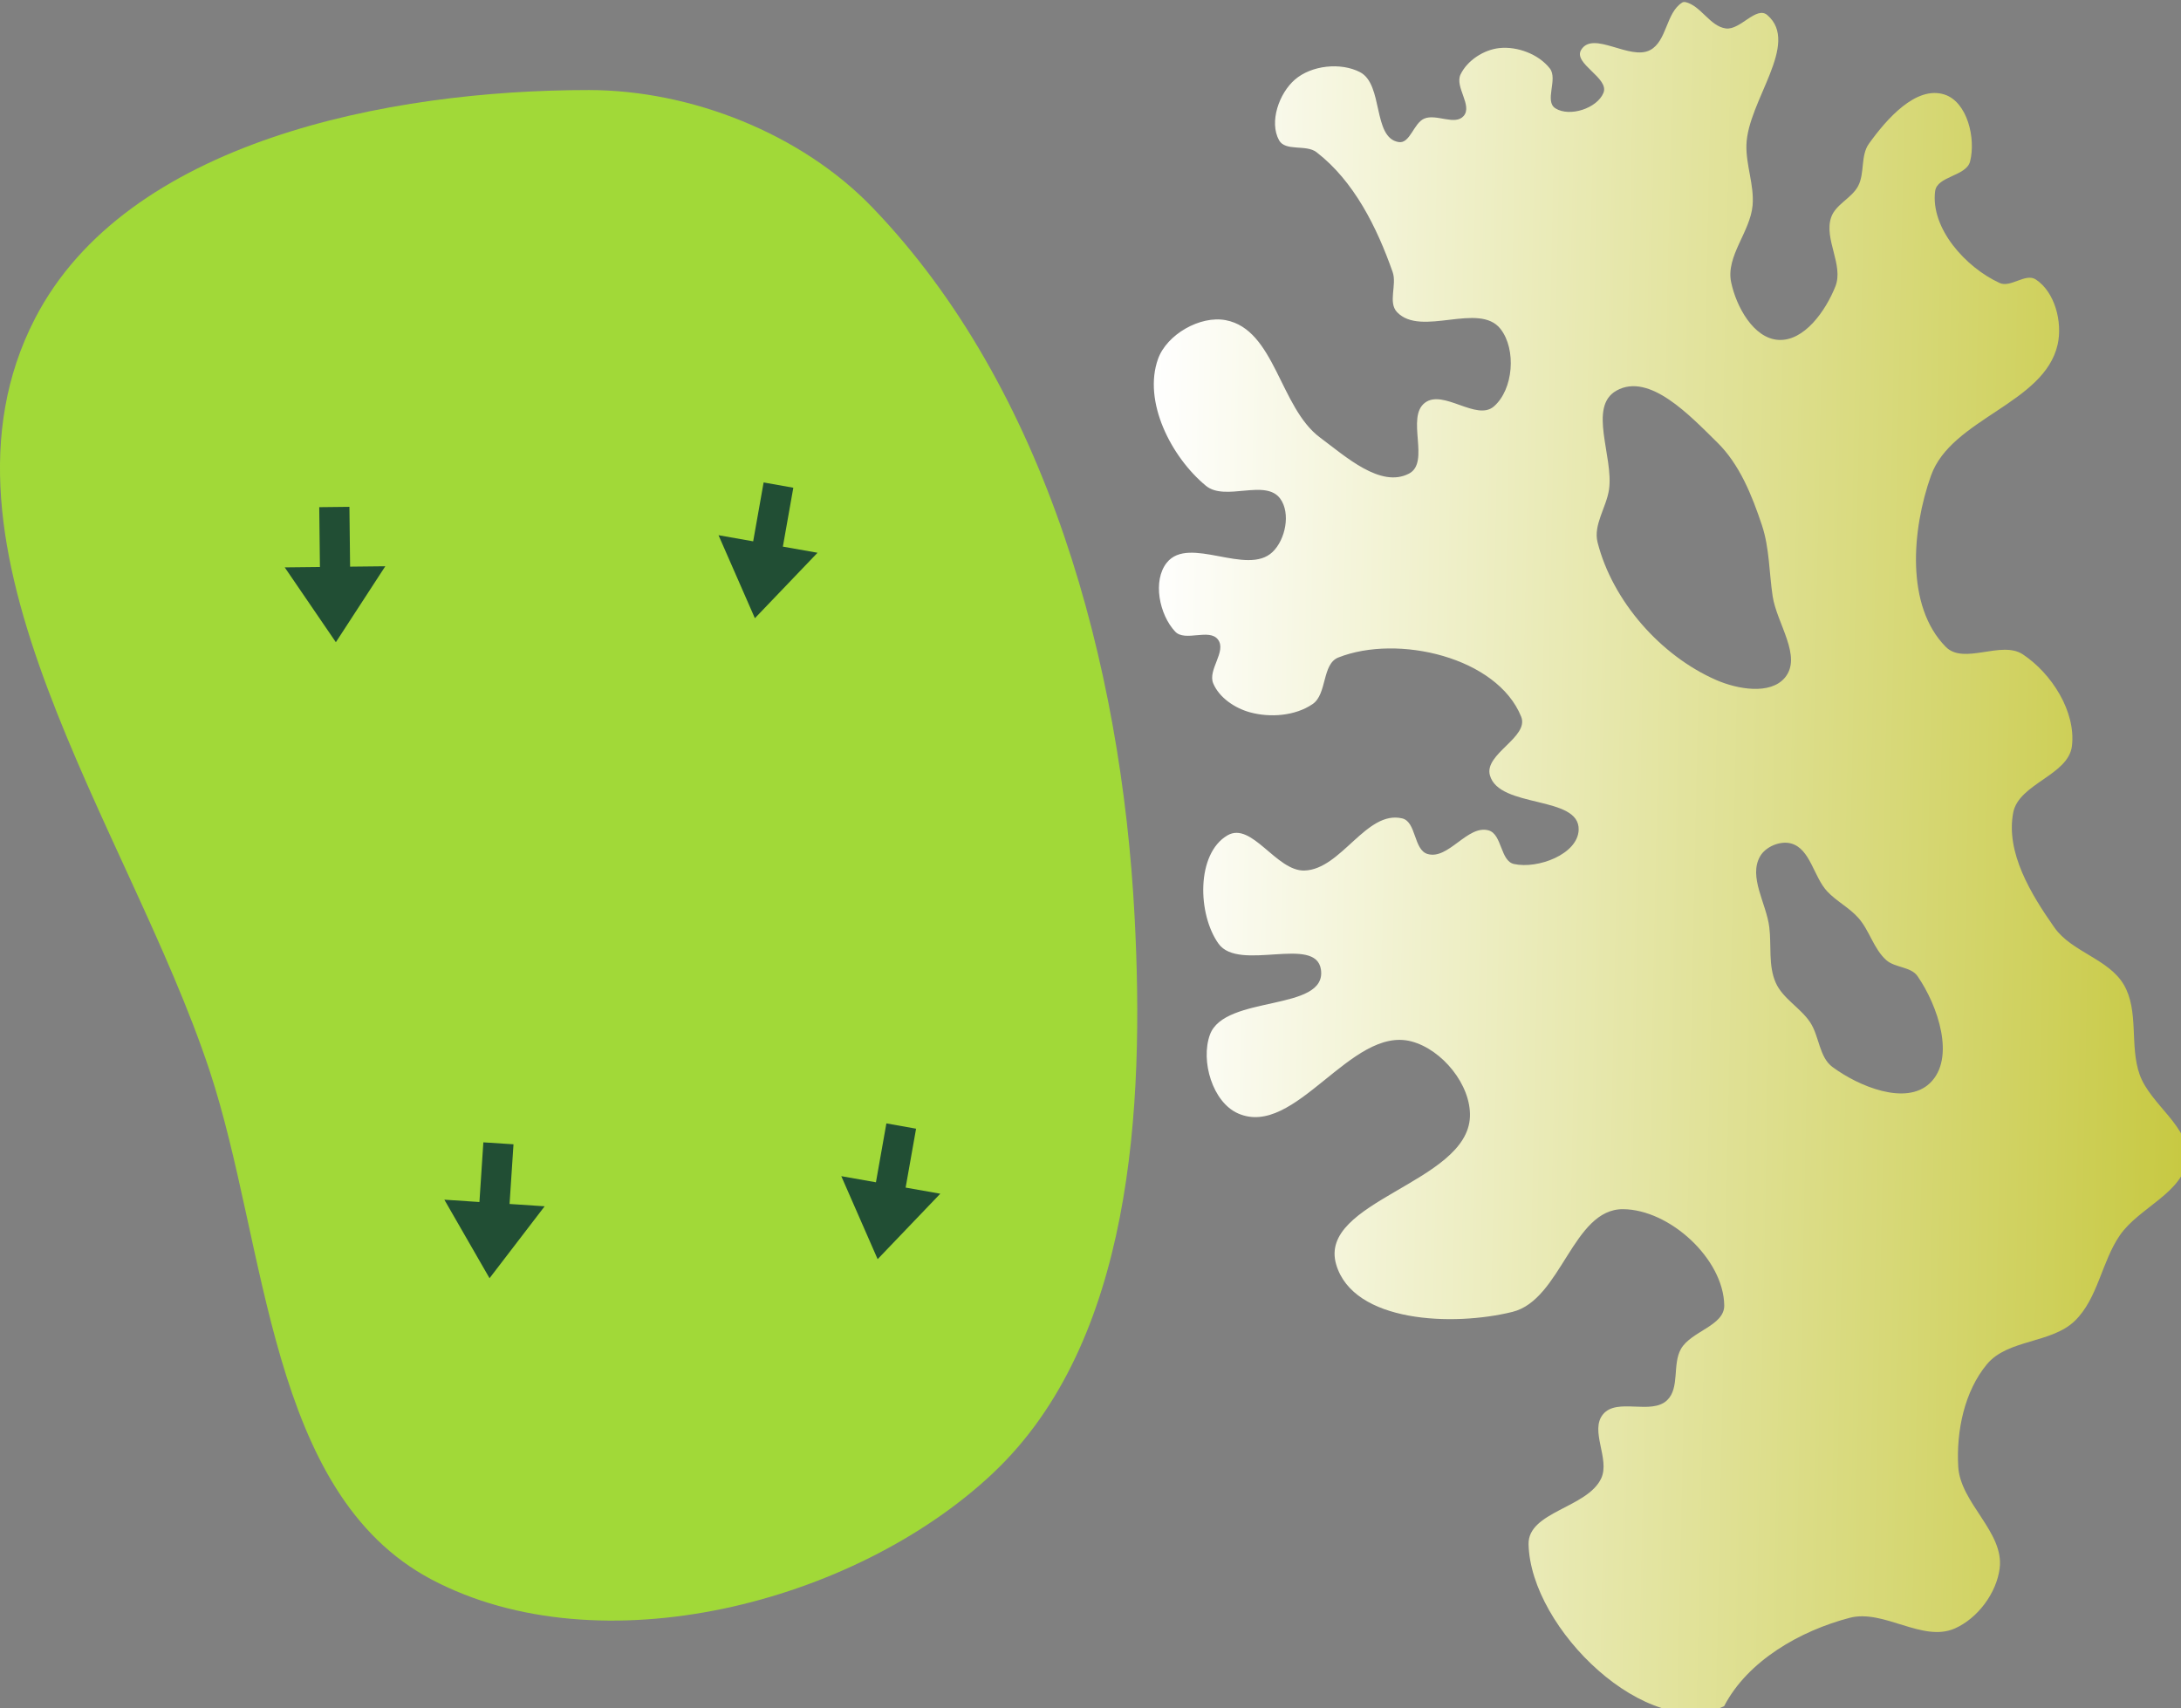
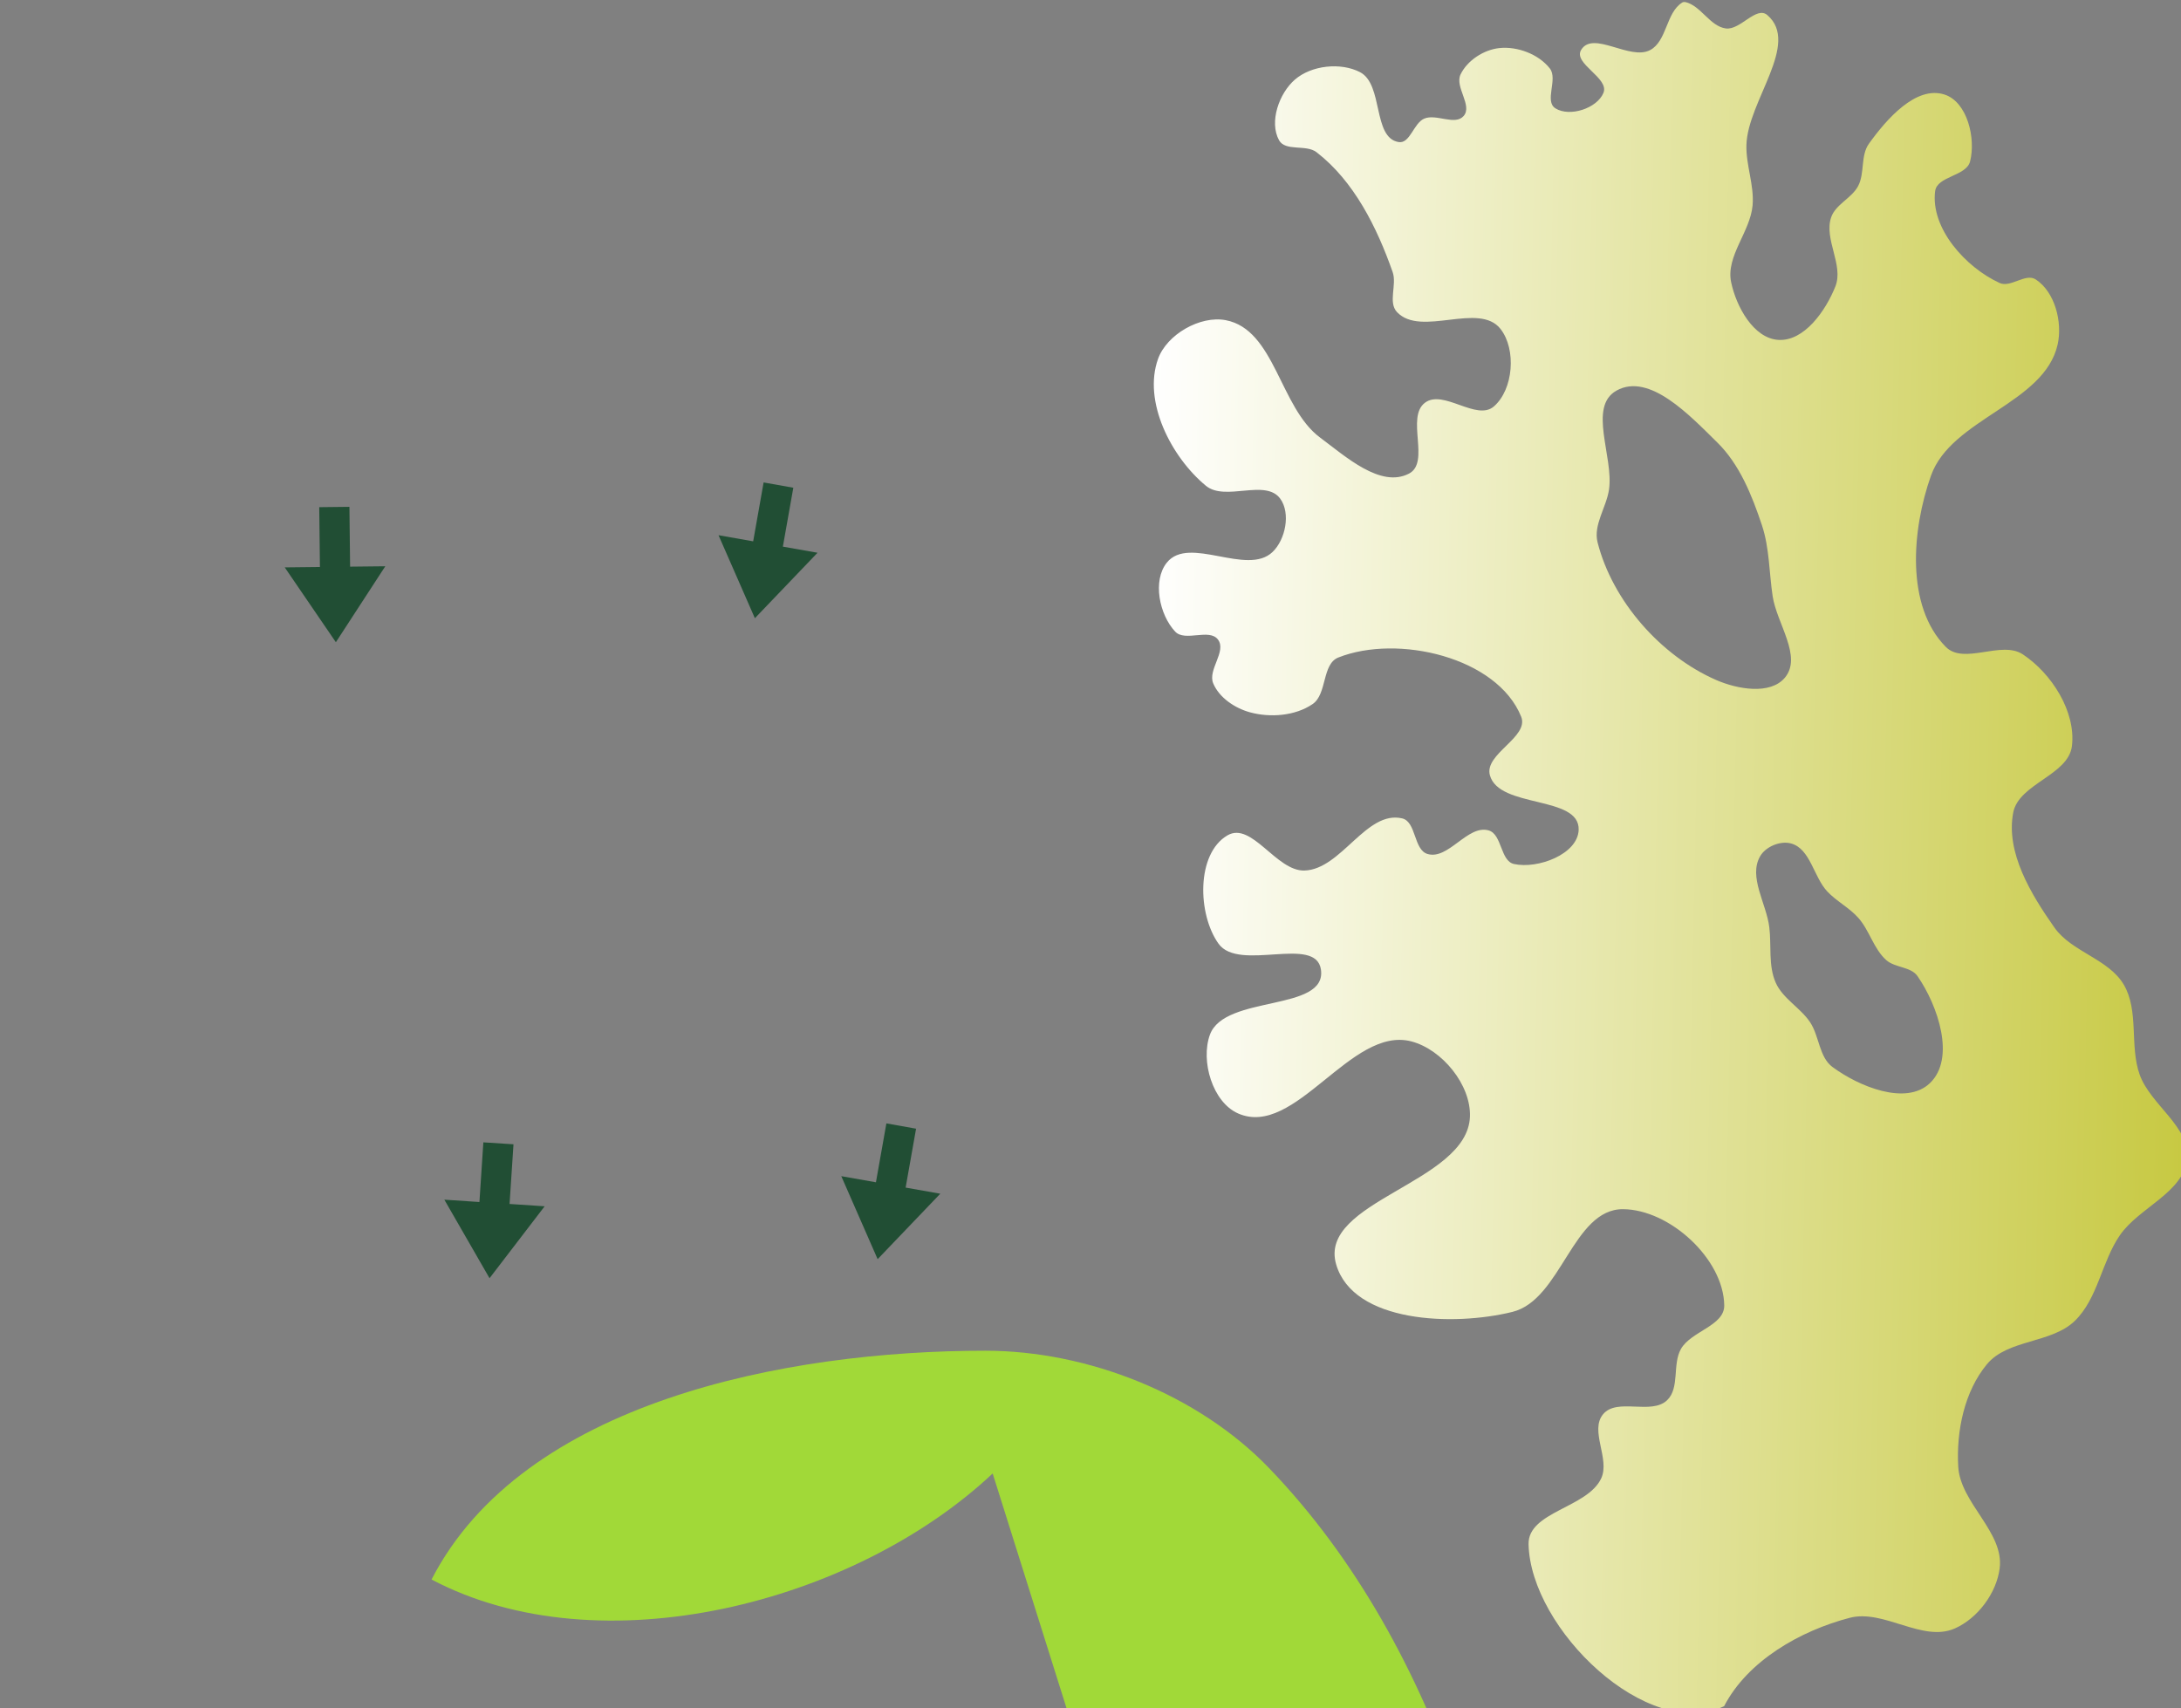
<svg xmlns="http://www.w3.org/2000/svg" xmlns:ns1="http://www.inkscape.org/namespaces/inkscape" xmlns:ns2="http://sodipodi.sourceforge.net/DTD/sodipodi-0.dtd" xmlns:xlink="http://www.w3.org/1999/xlink" width="44.878mm" height="35.157mm" viewBox="0 0 44.878 35.157" version="1.1" id="svg8" ns1:version="1.2 (dc2aeda, 2022-05-15)" ns2:docname="8.svg">
  <rect x="0" y="0" width="44.878" height="35.157" fill="#808080" stroke="none" />
  <defs id="defs2">
    <marker style="overflow:visible" id="Arrow1Lstart" refX="0" refY="0" orient="auto" ns1:stockid="Arrow1Lstart" ns1:isstock="true">
-       <path transform="matrix(0.8,0,0,0.8,10,0)" style="fill:#ef0000;fill-opacity:1;fill-rule:evenodd;stroke:#ef0000;stroke-width:1pt;stroke-opacity:1" d="M 0,0 5,-5 -12.5,0 5,5 Z" id="path1322" />
-     </marker>
+       </marker>
    <marker style="overflow:visible" id="DotL" refX="0" refY="0" orient="auto" ns1:stockid="DotL" ns1:isstock="true">
      <path transform="matrix(0.8,0,0,0.8,5.92,0.8)" style="fill:#ef0000;fill-opacity:1;fill-rule:evenodd;stroke:#ef0000;stroke-width:1pt;stroke-opacity:1" d="m -2.5,-1 c 0,2.76 -2.24,5 -5,5 -2.76,0 -5,-2.24 -5,-5 0,-2.76 2.24,-5 5,-5 2.76,0 5,2.24 5,5 z" id="path1383" />
    </marker>
    <linearGradient id="linearGradient1668">
      <stop style="stop-color:#000000;stop-opacity:1" offset="0" id="stop1664" />
      <stop id="stop1666" offset="1" style="stop-color:#ffffff;stop-opacity:0" />
    </linearGradient>
    <linearGradient id="linearGradient3710" ns1:swatch="solid">
      <stop style="stop-color:#878e76;stop-opacity:1;" offset="0" id="stop3708" />
    </linearGradient>
    <linearGradient id="linearGradient3177" ns1:swatch="solid">
      <stop style="stop-color:#000000;stop-opacity:1;" offset="0" id="stop3175" />
    </linearGradient>
    <linearGradient id="linearGradient3152">
      <stop style="stop-color:#878e76;stop-opacity:1" offset="0" id="stop3154" />
      <stop id="stop3178" offset="1" style="stop-color:#065143;stop-opacity:1" />
    </linearGradient>
    <ns1:perspective ns2:type="inkscape:persp3d" ns1:vp_x="0 : 264.33763 : 1" ns1:vp_y="0 : 1000 : 0" ns1:vp_z="744.09455 : 264.33763 : 1" ns1:persp3d-origin="372.04726 : 88.943912 : 1" id="perspective10" />
    <ns1:perspective id="perspective3304" ns1:persp3d-origin="372.04726 : 88.943912 : 1" ns1:vp_z="744.09455 : 264.33763 : 1" ns1:vp_y="0 : 1000 : 0" ns1:vp_x="0 : 264.33763 : 1" ns2:type="inkscape:persp3d" />
    <linearGradient id="linearGradient3152-8">
      <stop style="stop-color:#73d216;stop-opacity:1;" offset="0" id="stop3154-9" />
      <stop id="stop3178-2" offset="1" style="stop-color:#519f06;stop-opacity:1;" />
    </linearGradient>
    <ns1:perspective ns2:type="inkscape:persp3d" ns1:vp_x="0 : 264.33763 : 1" ns1:vp_y="0 : 1000 : 0" ns1:vp_z="744.09455 : 264.33763 : 1" ns1:persp3d-origin="372.04726 : 88.943912 : 1" id="perspective10-1" />
    <ns1:perspective id="perspective3304-8" ns1:persp3d-origin="372.04726 : 88.943912 : 1" ns1:vp_z="744.09455 : 264.33763 : 1" ns1:vp_y="0 : 1000 : 0" ns1:vp_x="0 : 264.33763 : 1" ns2:type="inkscape:persp3d" />
    <linearGradient ns1:collect="always" xlink:href="#linearGradient4215-8" id="linearGradient16106" gradientUnits="userSpaceOnUse" gradientTransform="matrix(0,-5.814,5.814,0,48.883,527.046)" x1="62.058" y1="46.826" x2="62.372" y2="31.524" />
    <linearGradient ns1:collect="always" id="linearGradient4215-8">
      <stop style="stop-color:#c2c431;stop-opacity:1" offset="0" id="stop4211-9" />
      <stop style="stop-color:#ffffff;stop-opacity:1" offset="1" id="stop4213-8" />
    </linearGradient>
  </defs>
  <ns2:namedview id="base" pagecolor="#ffffff" bordercolor="#666666" borderopacity="1.0" ns1:pageopacity="0.0" ns1:pageshadow="2" ns1:zoom="2.8284271" ns1:cx="154.32606" ns1:cy="71.064232" ns1:document-units="mm" ns1:current-layer="layer11" ns1:document-rotation="0" showgrid="false" ns1:snap-global="false" ns1:window-width="1326" ns1:window-height="770" ns1:window-x="18" ns1:window-y="103" ns1:window-maximized="0" fit-margin-top="0" fit-margin-left="0" fit-margin-right="0" fit-margin-bottom="0" ns1:pagecheckerboard="0" showguides="false" ns1:showpageshadow="2" ns1:deskcolor="#d1d1d1" />
  <g ns1:groupmode="layer" id="layer7" ns1:label="Green" style="display:inline;opacity:1" transform="translate(-43.524,-34.695)" ns2:insensitive="true">
-     <path style="opacity:1;fill:#a1d938;fill-opacity:1;stroke:none;stroke-width:0.228px;stroke-linecap:butt;stroke-linejoin:miter;stroke-opacity:1" d="m 63.95,65.017 c -2.855,2.682 -8.083,4.013 -11.546,2.182 C 49.036,65.418 49.033,60.339 47.835,56.722 46.171,51.698 41.819,45.962 44.241,41.256 c 1.881,-3.655 7.287,-4.709 11.398,-4.708 2.105,6.86e-4 4.374,0.898 5.834,2.414 3.596,3.735 5.125,9.411 5.397,14.589 0.207,3.938 -0.045,8.765 -2.92,11.465 z" id="path942" ns2:nodetypes="aaaaaaaa" />
+     <path style="opacity:1;fill:#a1d938;fill-opacity:1;stroke:none;stroke-width:0.228px;stroke-linecap:butt;stroke-linejoin:miter;stroke-opacity:1" d="m 63.95,65.017 c -2.855,2.682 -8.083,4.013 -11.546,2.182 c 1.881,-3.655 7.287,-4.709 11.398,-4.708 2.105,6.86e-4 4.374,0.898 5.834,2.414 3.596,3.735 5.125,9.411 5.397,14.589 0.207,3.938 -0.045,8.765 -2.92,11.465 z" id="path942" ns2:nodetypes="aaaaaaaa" />
  </g>
  <g ns1:groupmode="layer" id="layer6" ns1:label="Sand" style="display:inline;opacity:1" transform="translate(-43.524,-34.695)" ns2:insensitive="true">
    <path id="path1018-7" style="display:inline;fill:url(#linearGradient16106);fill-opacity:1;stroke:none;stroke-width:1.538px;stroke-linecap:butt;stroke-linejoin:miter;stroke-opacity:1" d="m 274.416,98.799 c -0.077,-0.018 -0.167,-0.013 -0.234,0.027 -1.272,0.773 -1.186,3.002 -2.502,3.697 -1.578,0.834 -4.424,-1.541 -5.354,-0.018 -0.653,1.07 2.208,2.18 1.73,3.34 -0.497,1.208 -2.622,1.897 -3.729,1.203 -0.882,-0.553 0.209,-2.273 -0.432,-3.094 -0.868,-1.113 -2.522,-1.736 -3.926,-1.586 -1.205,0.129 -2.481,0.953 -3.008,2.045 -0.469,0.971 0.947,2.412 0.24,3.227 -0.671,0.773 -2.123,-0.196 -3.064,0.207 -0.825,0.354 -1.098,1.965 -1.984,1.82 -2.042,-0.333 -1.164,-4.485 -3.004,-5.432 -1.507,-0.776 -3.772,-0.529 -5.053,0.582 -1.225,1.063 -2.012,3.286 -1.23,4.707 0.491,0.891 2.102,0.306 2.908,0.928 2.912,2.245 4.697,5.841 5.914,9.311 0.345,0.984 -0.378,2.353 0.34,3.109 1.869,1.971 6.373,-0.829 8.041,1.314 1.235,1.586 0.999,4.688 -0.518,6.008 -1.349,1.174 -3.932,-1.364 -5.357,-0.283 -1.497,1.135 0.431,4.626 -1.232,5.498 -2.203,1.155 -4.92,-1.317 -6.916,-2.801 -3.127,-2.325 -3.495,-8.387 -7.324,-9.111 -1.981,-0.375 -4.567,1.107 -5.25,3.004 -1.189,3.303 1.009,7.617 3.713,9.855 1.506,1.247 4.63,-0.575 5.777,1.008 0.817,1.128 0.406,3.172 -0.6,4.135 -1.987,1.902 -6.492,-1.319 -8.211,0.828 -1.123,1.403 -0.582,4.04 0.646,5.352 0.772,0.825 2.659,-0.281 3.332,0.627 0.677,0.914 -0.814,2.343 -0.375,3.393 0.465,1.114 1.677,1.924 2.84,2.246 1.579,0.437 3.52,0.289 4.875,-0.633 1.14,-0.775 0.718,-3.112 2,-3.619 4.626,-1.829 12.337,-0.019 14.197,4.594 0.642,1.593 -2.878,2.885 -2.43,4.543 0.704,2.606 6.984,1.549 6.895,4.246 -0.063,1.893 -3.177,3.065 -5.025,2.652 -1.063,-0.237 -0.92,-2.31 -1.967,-2.609 -1.631,-0.466 -3.124,2.319 -4.748,1.83 -1.081,-0.326 -0.864,-2.503 -1.963,-2.762 -2.79,-0.657 -4.721,3.959 -7.586,4.049 -2.192,0.069 -4.095,-3.838 -5.986,-2.729 -2.426,1.424 -2.325,6.122 -0.689,8.41 1.59,2.225 7.569,-0.692 7.953,2.016 0.468,3.298 -7.481,1.921 -8.621,5.051 -0.74,2.032 0.201,5.234 2.178,6.111 4.444,1.972 8.773,-6.832 13.473,-5.588 2.385,0.631 4.632,3.38 4.539,5.846 -0.194,5.157 -11.843,6.531 -10.385,11.48 1.335,4.532 9.102,4.813 13.688,3.676 3.79,-0.94 4.677,-7.996 8.582,-7.975 3.614,0.02 7.81,3.855 7.861,7.469 0.022,1.586 -2.562,2 -3.355,3.373 -0.69,1.195 -0.083,3.043 -1.082,3.994 -1.228,1.17 -3.889,-0.218 -4.971,1.088 -1.057,1.276 0.551,3.463 -0.141,4.969 -1.062,2.31 -5.703,2.587 -5.645,5.129 0.151,6.57 9.237,15.371 15.184,12.574 5.9e-4,-2.8e-4 -3e-4,-0.001 0,-0.002 1.831,-3.528 5.907,-5.856 9.752,-6.861 2.643,-0.691 5.651,1.928 8.152,0.83 1.78,-0.781 3.245,-2.742 3.492,-4.67 0.362,-2.82 -3.055,-5.06 -3.217,-7.898 -0.157,-2.749 0.469,-5.834 2.227,-7.953 1.622,-1.955 5.013,-1.602 6.832,-3.375 1.79,-1.745 2.072,-4.58 3.49,-6.639 1.494,-2.169 4.947,-3.31 5.223,-5.93 0.262,-2.49 -2.841,-4.189 -3.684,-6.547 -0.795,-2.223 -0.038,-4.935 -1.227,-6.975 -1.173,-2.013 -4.053,-2.541 -5.393,-4.447 -1.817,-2.585 -3.792,-5.82 -3.199,-8.924 0.432,-2.261 4.299,-2.898 4.562,-5.186 0.307,-2.668 -1.574,-5.61 -3.809,-7.1 -1.669,-1.112 -4.578,0.842 -5.988,-0.584 -3.128,-3.162 -2.639,-9.101 -1.152,-13.293 1.577,-4.448 8.8,-5.581 9.836,-10.186 0.391,-1.736 -0.212,-4.094 -1.707,-5.059 -0.787,-0.508 -1.945,0.669 -2.797,0.279 -2.64,-1.209 -5.375,-4.248 -5.008,-7.129 0.15,-1.177 2.418,-1.157 2.713,-2.307 0.461,-1.795 -0.215,-4.62 -1.977,-5.195 -2.221,-0.725 -4.518,1.919 -5.879,3.818 -0.656,0.916 -0.312,2.277 -0.832,3.277 -0.496,0.954 -1.759,1.427 -2.102,2.445 -0.571,1.698 0.993,3.699 0.33,5.363 -0.75,1.882 -2.421,4.283 -4.441,4.146 -1.921,-0.13 -3.258,-2.592 -3.652,-4.477 -0.423,-2.023 1.49,-3.913 1.666,-5.973 0.134,-1.566 -0.524,-3.12 -0.479,-4.691 0.098,-3.402 4.205,-7.866 1.621,-10.082 -0.855,-0.734 -2.1,1.188 -3.217,1.039 -1.242,-0.165 -1.929,-1.765 -3.148,-2.051 z m -5.346,30.166 c 2.559,-1.431 5.729,1.972 7.822,4.026 1.739,1.705 2.699,4.12 3.47,6.43 0.589,1.764 0.555,3.678 0.833,5.517 0.318,2.105 2.315,4.677 0.955,6.314 -1.139,1.372 -3.712,0.9 -5.346,0.186 -4.308,-1.885 -8.048,-6.132 -9.205,-10.689 -0.344,-1.356 0.688,-2.717 0.889,-4.102 0.37,-2.541 -1.659,-6.428 0.582,-7.681 z m 16.373,38.904 c 0.722,0.764 1.707,1.255 2.404,2.042 0.869,0.98 1.19,2.404 2.165,3.278 0.679,0.608 1.914,0.5 2.432,1.249 1.587,2.294 2.977,6.392 0.955,8.314 -1.852,1.76 -5.504,0.258 -7.559,-1.259 -1.044,-0.77 -1.02,-2.402 -1.741,-3.48 -0.755,-1.128 -2.123,-1.833 -2.67,-3.075 -0.581,-1.32 -0.32,-2.866 -0.495,-4.298 -0.224,-1.841 -1.64,-3.913 -0.71,-5.517 0.434,-0.748 1.562,-1.217 2.396,-0.99 1.506,0.41 1.751,2.601 2.823,3.735 z" transform="matrix(0.265,0,0,0.265,5.483,8.557)" ns2:nodetypes="aaaaaaaaaaaaaaaaaaaaaaaaaaaaaaaaaaaaaaaaaaaaaaaaaaaaaaaaaaaaaaaaaaaaaaaaaaaaaaaaaaaaaaaaaaaaaaaaaaaaaaaaaaaaaaaaaaaa" />
  </g>
  <g ns1:groupmode="layer" id="layer1" ns1:label="slope" transform="translate(-43.424,-20.377)">
    <g ns1:groupmode="layer" id="layer11" ns1:label="Arrows" style="display:inline" transform="translate(133.889,-32.646)">
      <path style="display:inline;fill:#214e34;fill-opacity:1;stroke:none;stroke-width:0.547px;stroke-linecap:butt;stroke-linejoin:miter;stroke-opacity:1" d="m -80.519,76.531 -0.081,1.228 -0.722,-0.048 0.93,1.616 1.134,-1.48 -0.722,-0.048 0.081,-1.228" id="path15974" ns2:nodetypes="ccccccc" />
      <path style="display:inline;fill:#214e34;fill-opacity:1;stroke:none;stroke-width:0.547px;stroke-linecap:butt;stroke-linejoin:miter;stroke-opacity:1" d="m -72.226,76.141 -0.215,1.212 -0.713,-0.126 0.748,1.708 1.289,-1.347 -0.713,-0.126 0.215,-1.212" id="path148988" ns2:nodetypes="ccccccc" />
      <path style="display:inline;fill:#214e34;fill-opacity:1;stroke:none;stroke-width:0.547px;stroke-linecap:butt;stroke-linejoin:miter;stroke-opacity:1" d="m -74.752,62.951 -0.215,1.212 -0.713,-0.126 0.748,1.708 1.289,-1.347 -0.713,-0.126 0.215,-1.212" id="path148990" ns2:nodetypes="ccccccc" />
      <path style="display:inline;fill:#214e34;fill-opacity:1;stroke:none;stroke-width:0.547px;stroke-linecap:butt;stroke-linejoin:miter;stroke-opacity:1" d="m -83.896,63.46 0.014,1.231 -0.724,0.008 1.052,1.54 1.017,-1.563 -0.724,0.008 -0.014,-1.231" id="path148992" ns2:nodetypes="ccccccc" />
    </g>
  </g>
</svg>